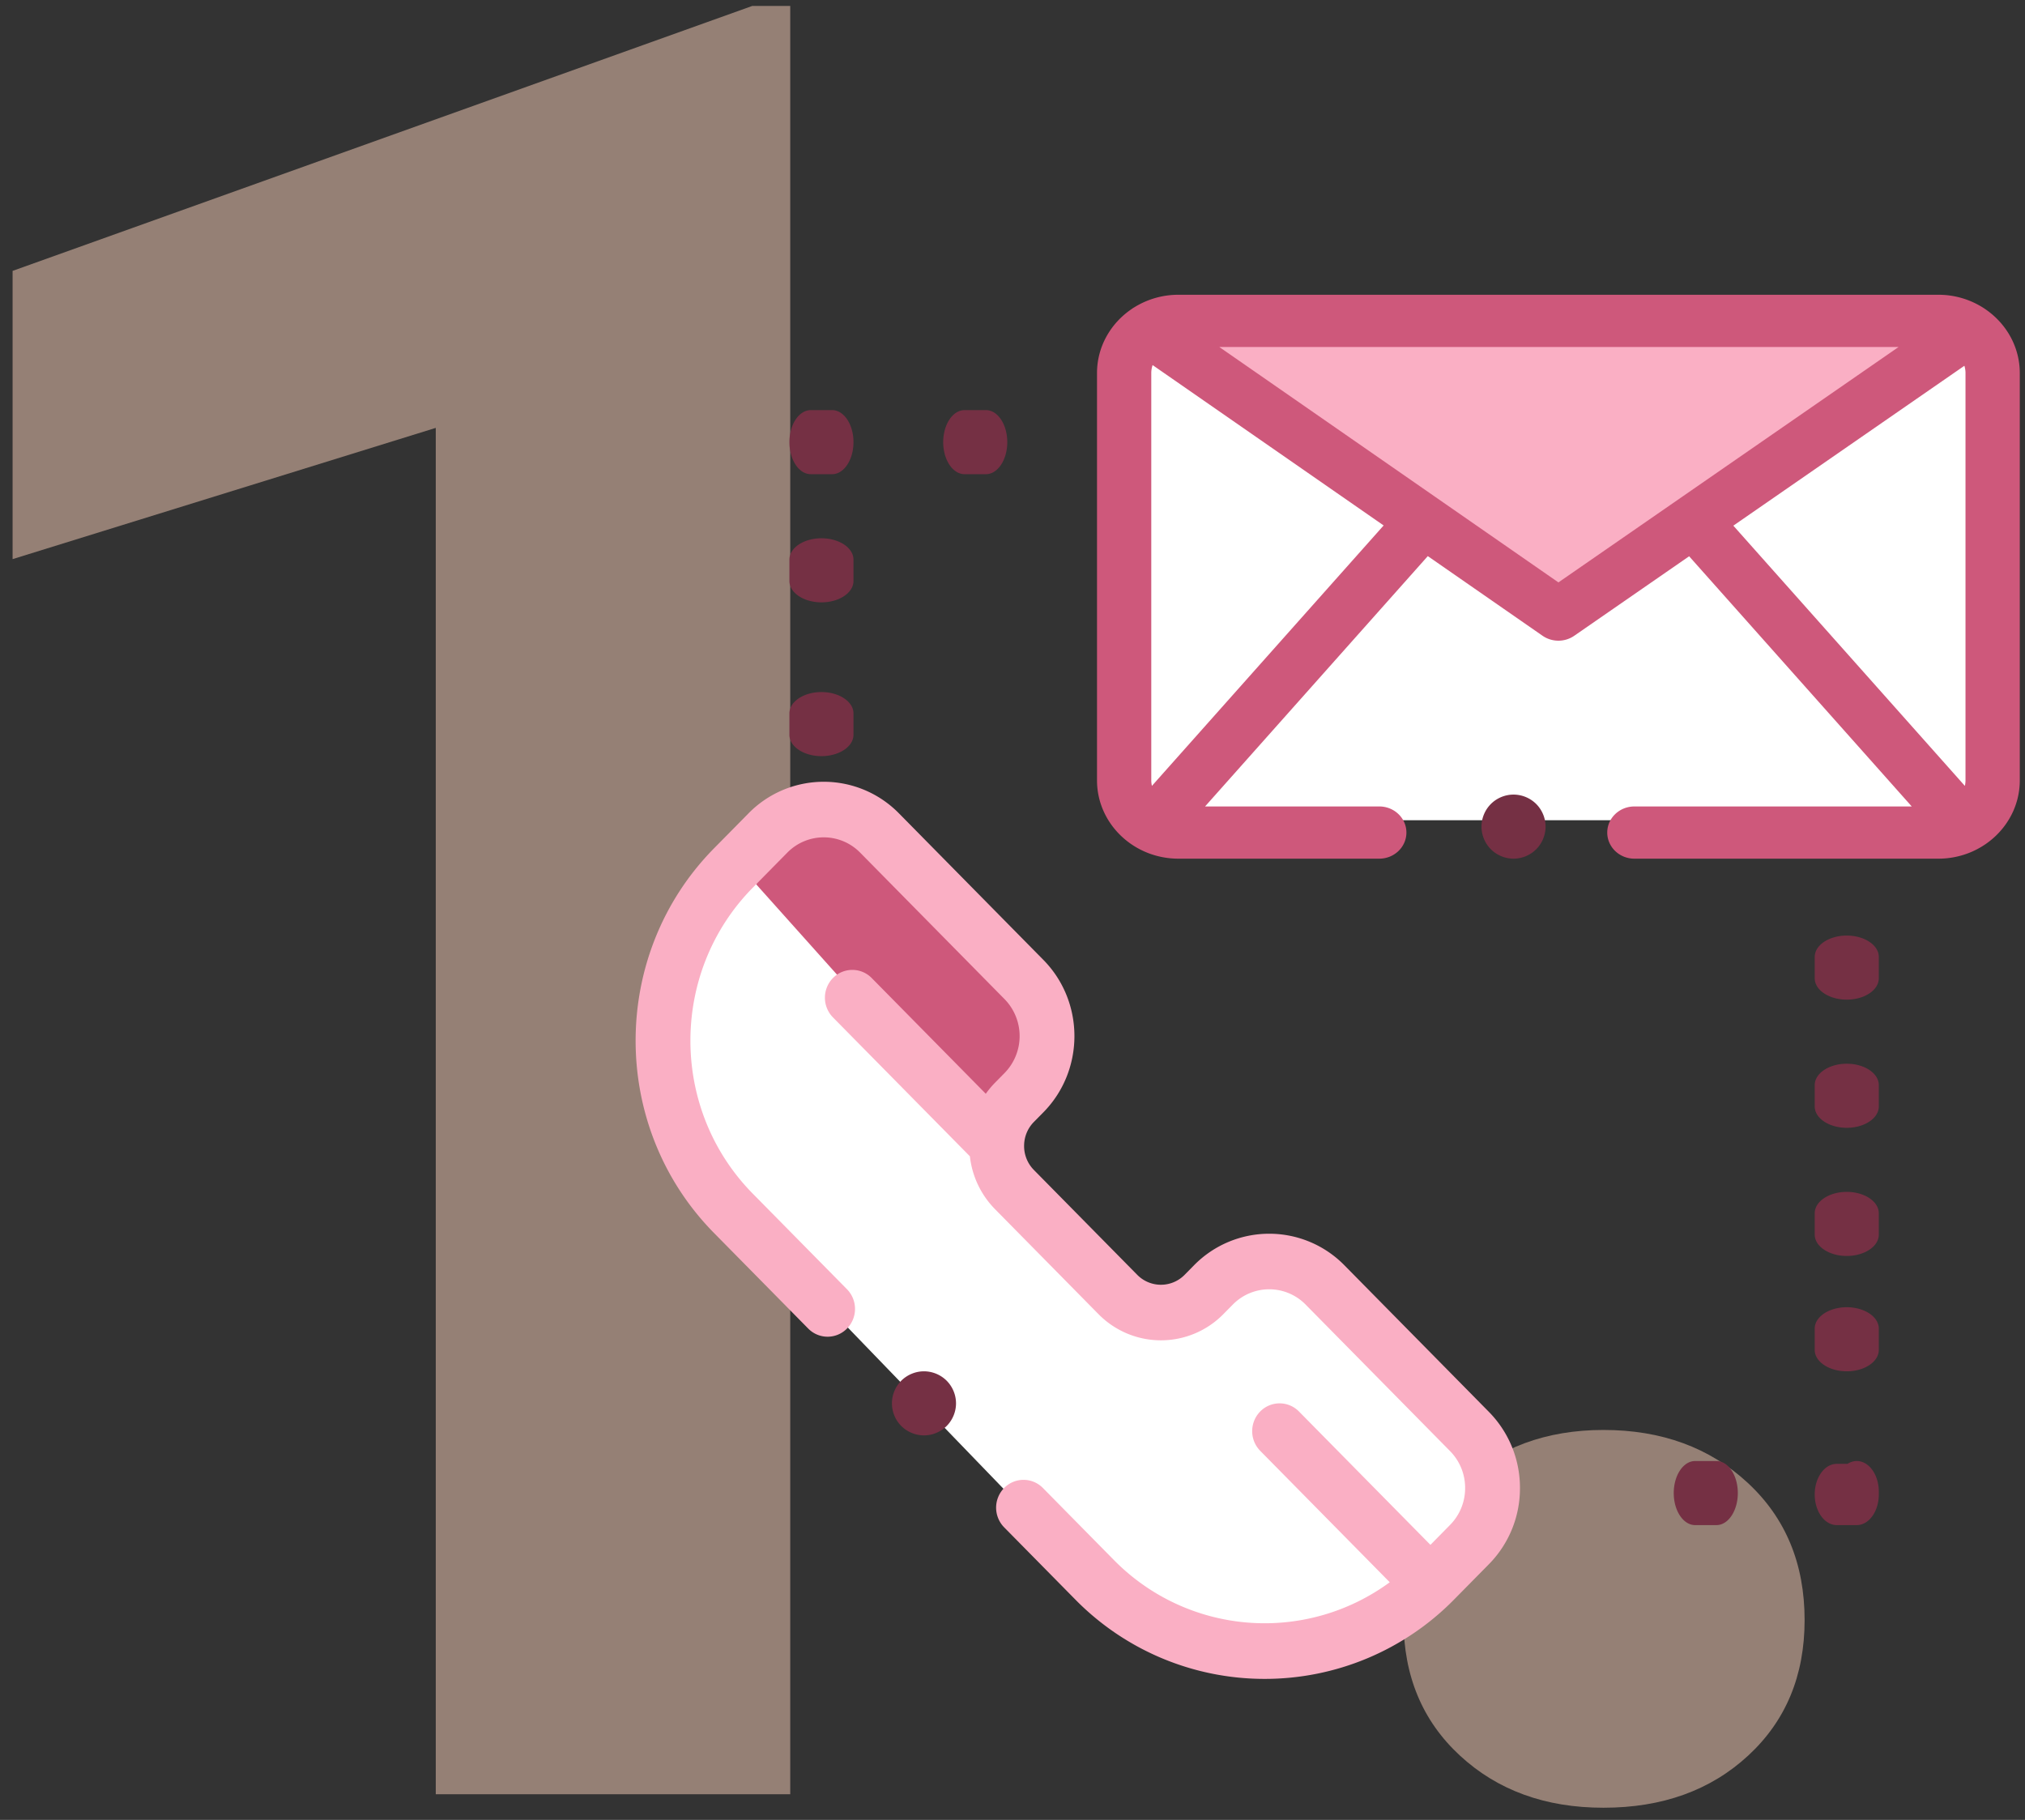
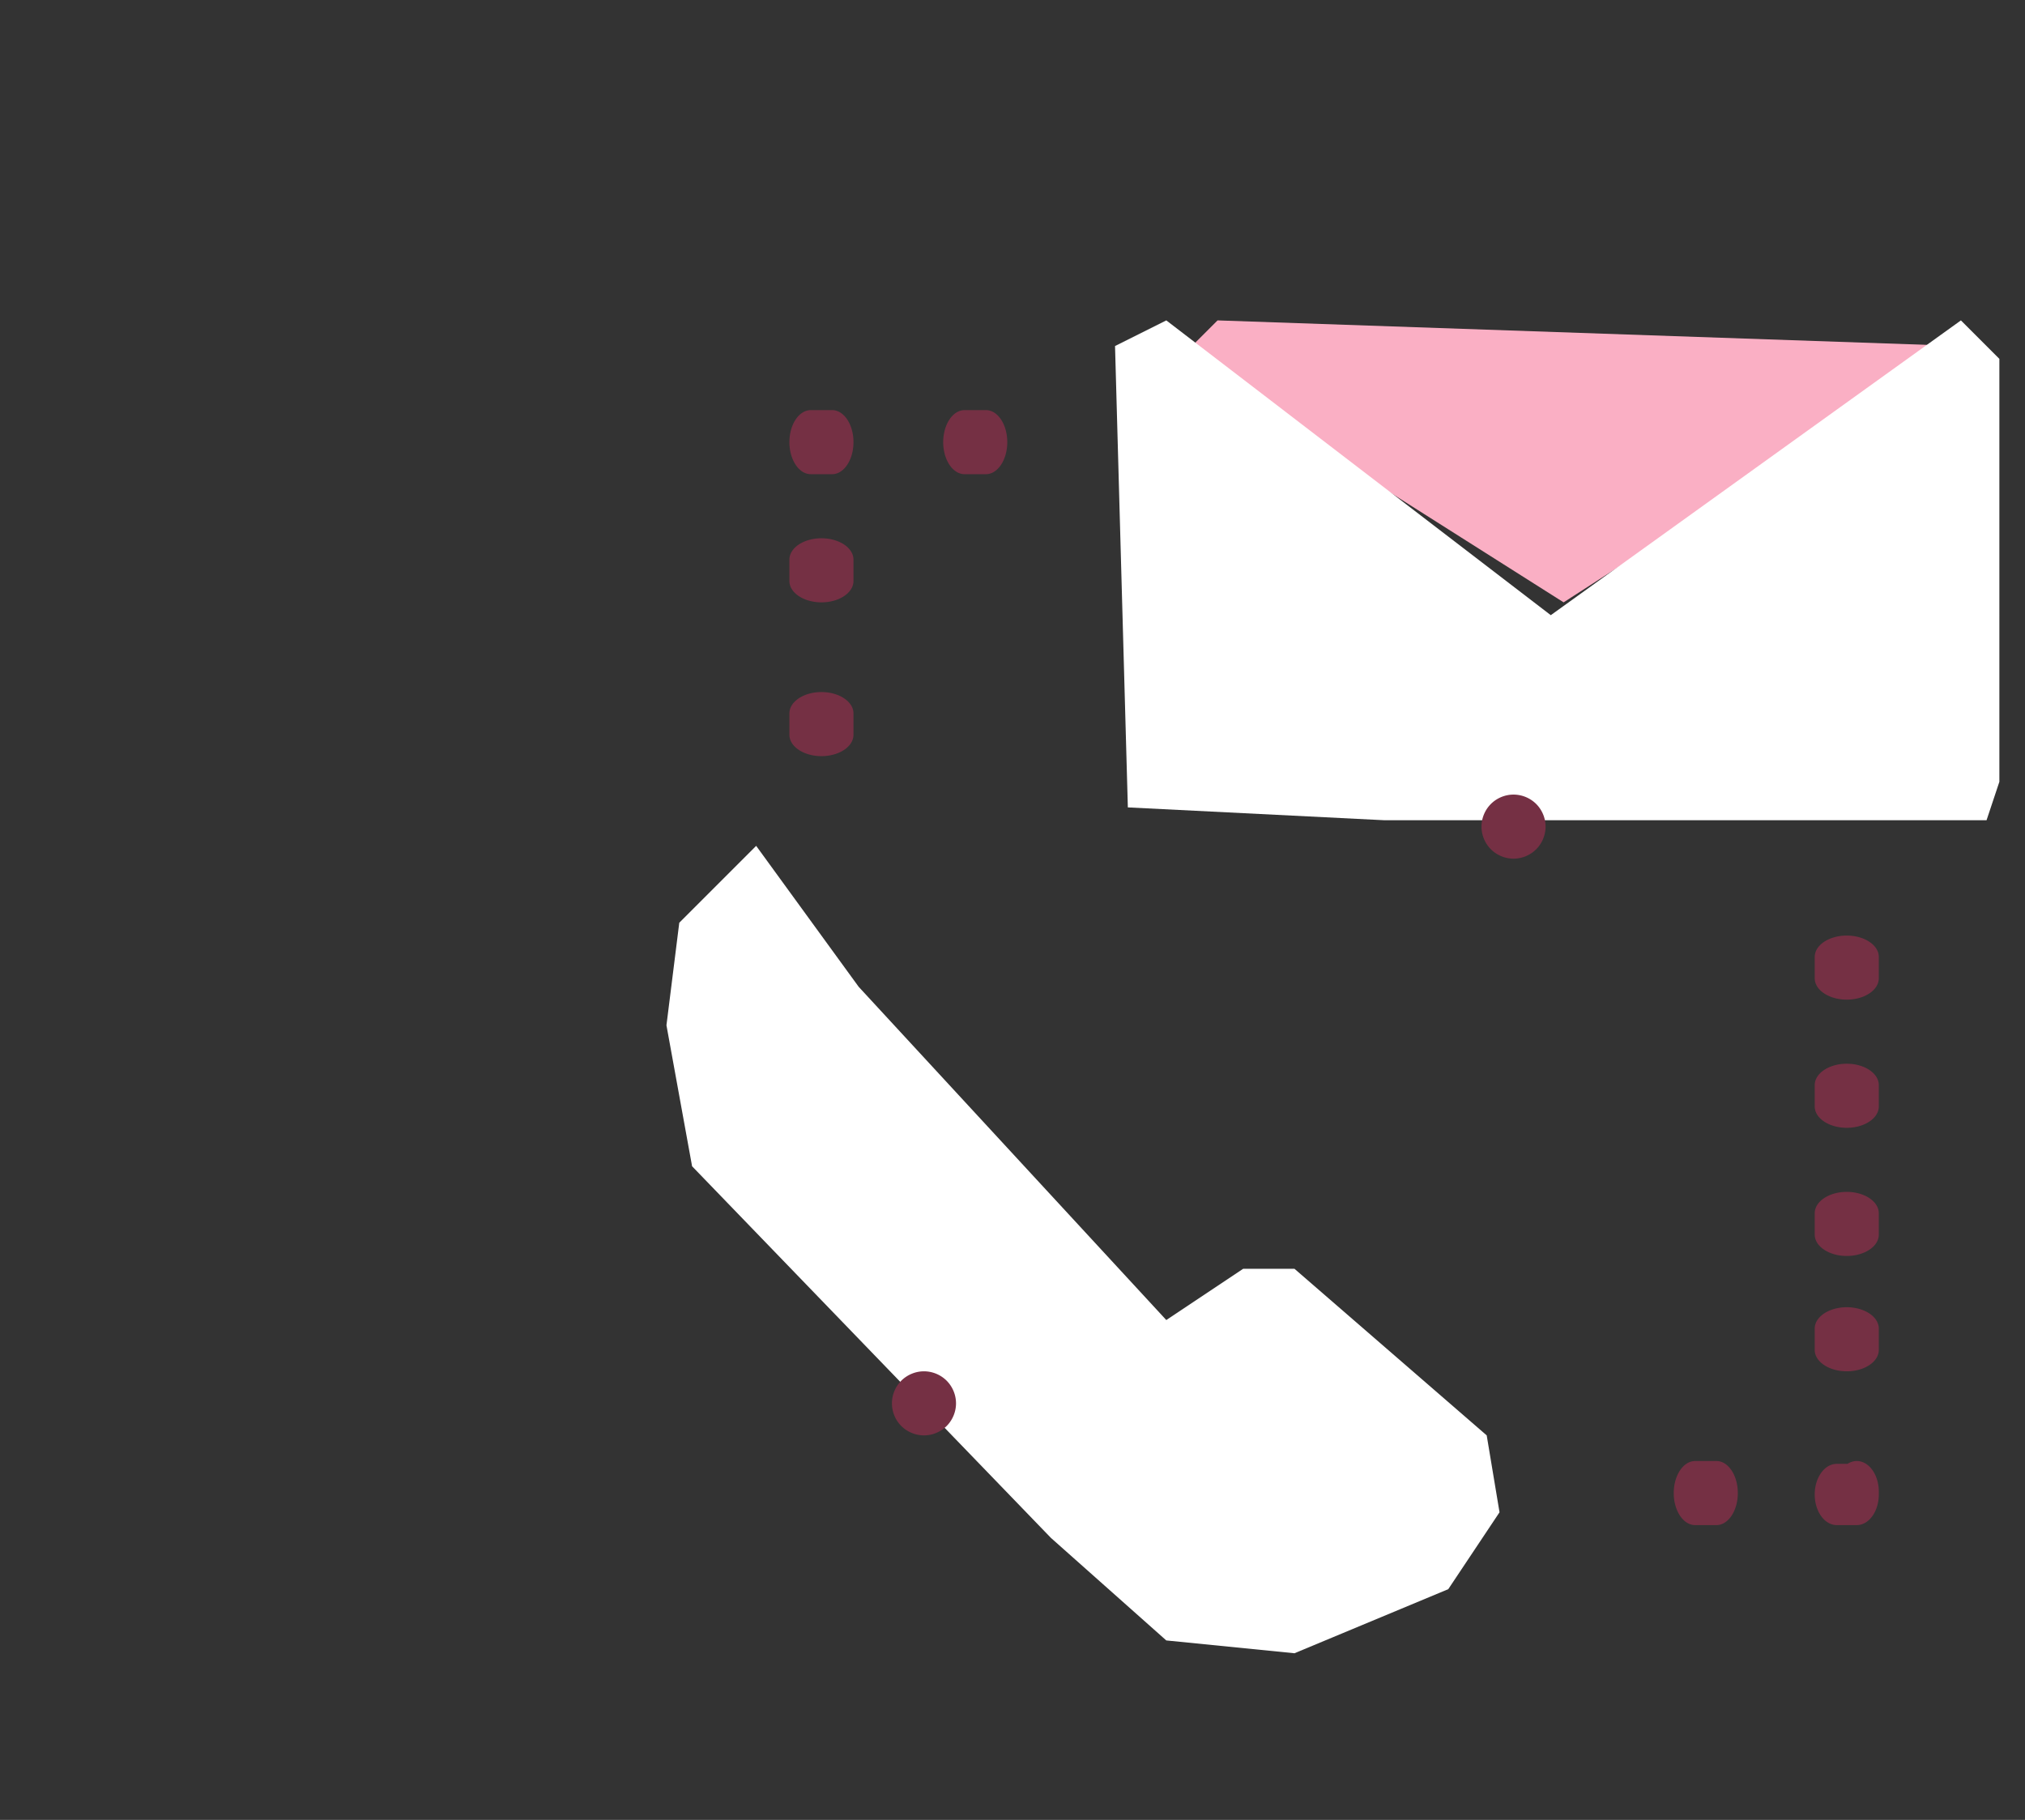
<svg xmlns="http://www.w3.org/2000/svg" width="158" height="142" viewBox="0 0 158 142">
  <rect x="0" y="0" width="158" height="142" fill="#333333" stroke="none" />
  <g fill="none" fill-rule="evenodd">
    <path fill="#FAAFC4" d="M95 25l58 2-31 20-30-19z" />
-     <path fill="#FCD1BA" fill-rule="nonzero" d="M61.658 140H34V33.387L.982 43.627v-22.49L58.692.465h2.966V140zm47.852-13.59c0-4.402 1.483-7.975 4.45-10.719 2.967-2.743 6.683-4.115 11.15-4.115 4.53 0 8.278 1.372 11.244 4.115 2.967 2.744 4.45 6.317 4.45 10.72 0 4.338-1.467 7.863-4.402 10.574-2.935 2.712-6.699 4.068-11.293 4.068-4.53 0-8.262-1.356-11.197-4.068-2.935-2.711-4.402-6.236-4.402-10.575z" opacity=".489" />
    <path fill="#FFF" d="M91 25l-4 2 1 36 20 1h47l1-3V28l-3-3-32 23zM59 66l-6 6-1 8 2 11 28 29 9 8 10 1 12-5 4-6-1-6-15-13h-4l-6 4-24-26z" />
-     <path fill="#CE587B" d="M76 88L59 69l3-7 5 2 12 11 3 8z" />
    <g fill-rule="nonzero">
      <path fill="#753044" d="M119.861 62.732a2.519 2.519 0 0 0-1.768-.732c-.657 0-1.302.267-1.767.732a2.519 2.519 0 0 0-.733 1.768c0 .658.268 1.303.733 1.767.465.465 1.11.733 1.767.733.658 0 1.303-.267 1.768-.733.465-.464.732-1.11.732-1.767 0-.66-.267-1.303-.732-1.768z" />
-       <path fill="#CE587B" d="M154.944 24.15l-.073-.05a6.49 6.49 0 0 0-3.631-1.1H91.946a6.495 6.495 0 0 0-3.434.974 2.14 2.14 0 0 0-.228.148c-1.626 1.108-2.69 2.93-2.69 4.989v31.778c0 3.37 2.85 6.111 6.352 6.111h15.67c1.17 0 2.119-.912 2.119-2.037s-.948-2.037-2.118-2.037H94.024l17.38-19.534 8.95 6.213c.37.257.804.386 1.24.386.433 0 .867-.128 1.236-.384l8.964-6.203 17.37 19.522h-21.641c-1.17 0-2.118.912-2.118 2.037S126.353 67 127.523 67h23.717c3.504 0 6.353-2.741 6.353-6.111V29.11c0-2.04-1.047-3.85-2.65-4.96zM89.878 61.32a1.962 1.962 0 0 1-.05-.431V29.111c0-.218.037-.427.104-.625L107.958 41l-18.08 20.32zm31.717-15.877l-26.46-18.369h53.003l-26.543 18.37zm31.763 15.446c0 .148-.018.292-.05.432l-18.065-20.305 18.028-12.476c.056.182.087.373.087.571v31.778z" />
      <path fill="#753044" d="M144.874 114c-.258 0-.502.079-.722.22h-.84c-.949 0-1.719 1.07-1.719 2.39s.77 2.39 1.72 2.39h1.561c.95 0 1.72-1.07 1.72-2.39v-.22c0-1.32-.77-2.39-1.72-2.39zM144.093 102c-1.38 0-2.5.746-2.5 1.667v1.666c0 .92 1.12 1.667 2.5 1.667 1.381 0 2.5-.746 2.5-1.667v-1.666c0-.92-1.119-1.667-2.5-1.667zM133.927 114h-1.667c-.92 0-1.667 1.12-1.667 2.5s.746 2.5 1.667 2.5h1.667c.92 0 1.666-1.12 1.666-2.5s-.746-2.5-1.666-2.5zM144.093 73c-1.38 0-2.5.746-2.5 1.667v1.666c0 .92 1.12 1.667 2.5 1.667 1.381 0 2.5-.746 2.5-1.667v-1.666c0-.92-1.119-1.667-2.5-1.667zM144.093 83c-1.38 0-2.5.746-2.5 1.667v1.666c0 .92 1.12 1.667 2.5 1.667 1.381 0 2.5-.746 2.5-1.667v-1.666c0-.92-1.119-1.667-2.5-1.667zM144.093 93c-1.38 0-2.5.746-2.5 1.667v1.666c0 .92 1.12 1.667 2.5 1.667 1.381 0 2.5-.746 2.5-1.667v-1.666c0-.92-1.119-1.667-2.5-1.667zM64.927 32H63.26c-.92 0-1.667 1.12-1.667 2.5S62.34 37 63.26 37h1.667c.92 0 1.666-1.12 1.666-2.5s-.746-2.5-1.666-2.5zM76.927 32H75.26c-.92 0-1.667 1.12-1.667 2.5S74.34 37 75.26 37h1.667c.92 0 1.666-1.12 1.666-2.5s-.746-2.5-1.666-2.5zM64.093 42c-1.38 0-2.5.746-2.5 1.667v1.666c0 .92 1.12 1.667 2.5 1.667 1.381 0 2.5-.746 2.5-1.667v-1.666c0-.92-1.119-1.667-2.5-1.667zM64.093 54c-1.38 0-2.5.746-2.5 1.667v1.666c0 .92 1.12 1.667 2.5 1.667 1.381 0 2.5-.746 2.5-1.667v-1.666c0-.92-1.119-1.667-2.5-1.667zM73.861 107.732a2.519 2.519 0 0 0-1.768-.732c-.66 0-1.302.267-1.77.732a2.516 2.516 0 0 0-.73 1.768c0 .658.265 1.302.73 1.768a2.53 2.53 0 0 0 1.77.732c.658 0 1.3-.267 1.768-.732.465-.465.732-1.11.732-1.768a2.52 2.52 0 0 0-.732-1.768z" />
-       <path fill="#FAAFC4" d="M116.164 110.158l-11.269-11.433a8.22 8.22 0 0 0-11.73 0l-.734.745a2.592 2.592 0 0 1-3.7 0l-8.06-8.178a2.656 2.656 0 0 1-.766-1.876c0-.709.272-1.375.766-1.876l.735-.745c3.234-3.281 3.234-8.62 0-11.901L70.136 63.46a8.22 8.22 0 0 0-11.73 0l-2.696 2.735c-8.155 8.275-8.155 21.738 0 30.012l7.351 7.458c.835.847 2.19.847 3.025 0a2.193 2.193 0 0 0 0-3.069l-7.351-7.458c-6.488-6.582-6.488-17.292 0-23.874l2.696-2.736a3.98 3.98 0 0 1 5.681 0l11.269 11.433a4.122 4.122 0 0 1 0 5.764l-.734.745c-.27.273-.513.566-.731.874l-8.901-9.03a2.118 2.118 0 0 0-3.025 0 2.193 2.193 0 0 0 0 3.069l10.685 10.84a6.98 6.98 0 0 0 1.972 4.136l8.06 8.178a6.831 6.831 0 0 0 9.748 0l.735-.745a3.98 3.98 0 0 1 5.68 0l11.27 11.433a4.08 4.08 0 0 1 1.176 2.881 4.078 4.078 0 0 1-1.177 2.882l-1.53 1.554-10.257-10.406a2.118 2.118 0 0 0-3.025 0 2.193 2.193 0 0 0 0 3.068l10.108 10.256a16.487 16.487 0 0 1-21.524-1.736l-5.539-5.62a2.118 2.118 0 0 0-3.024 0 2.193 2.193 0 0 0 0 3.07l5.538 5.619A20.699 20.699 0 0 0 98.676 131a20.7 20.7 0 0 0 14.792-6.206l2.696-2.735a8.42 8.42 0 0 0 2.43-5.95 8.423 8.423 0 0 0-2.43-5.951z" />
    </g>
  </g>
</svg>